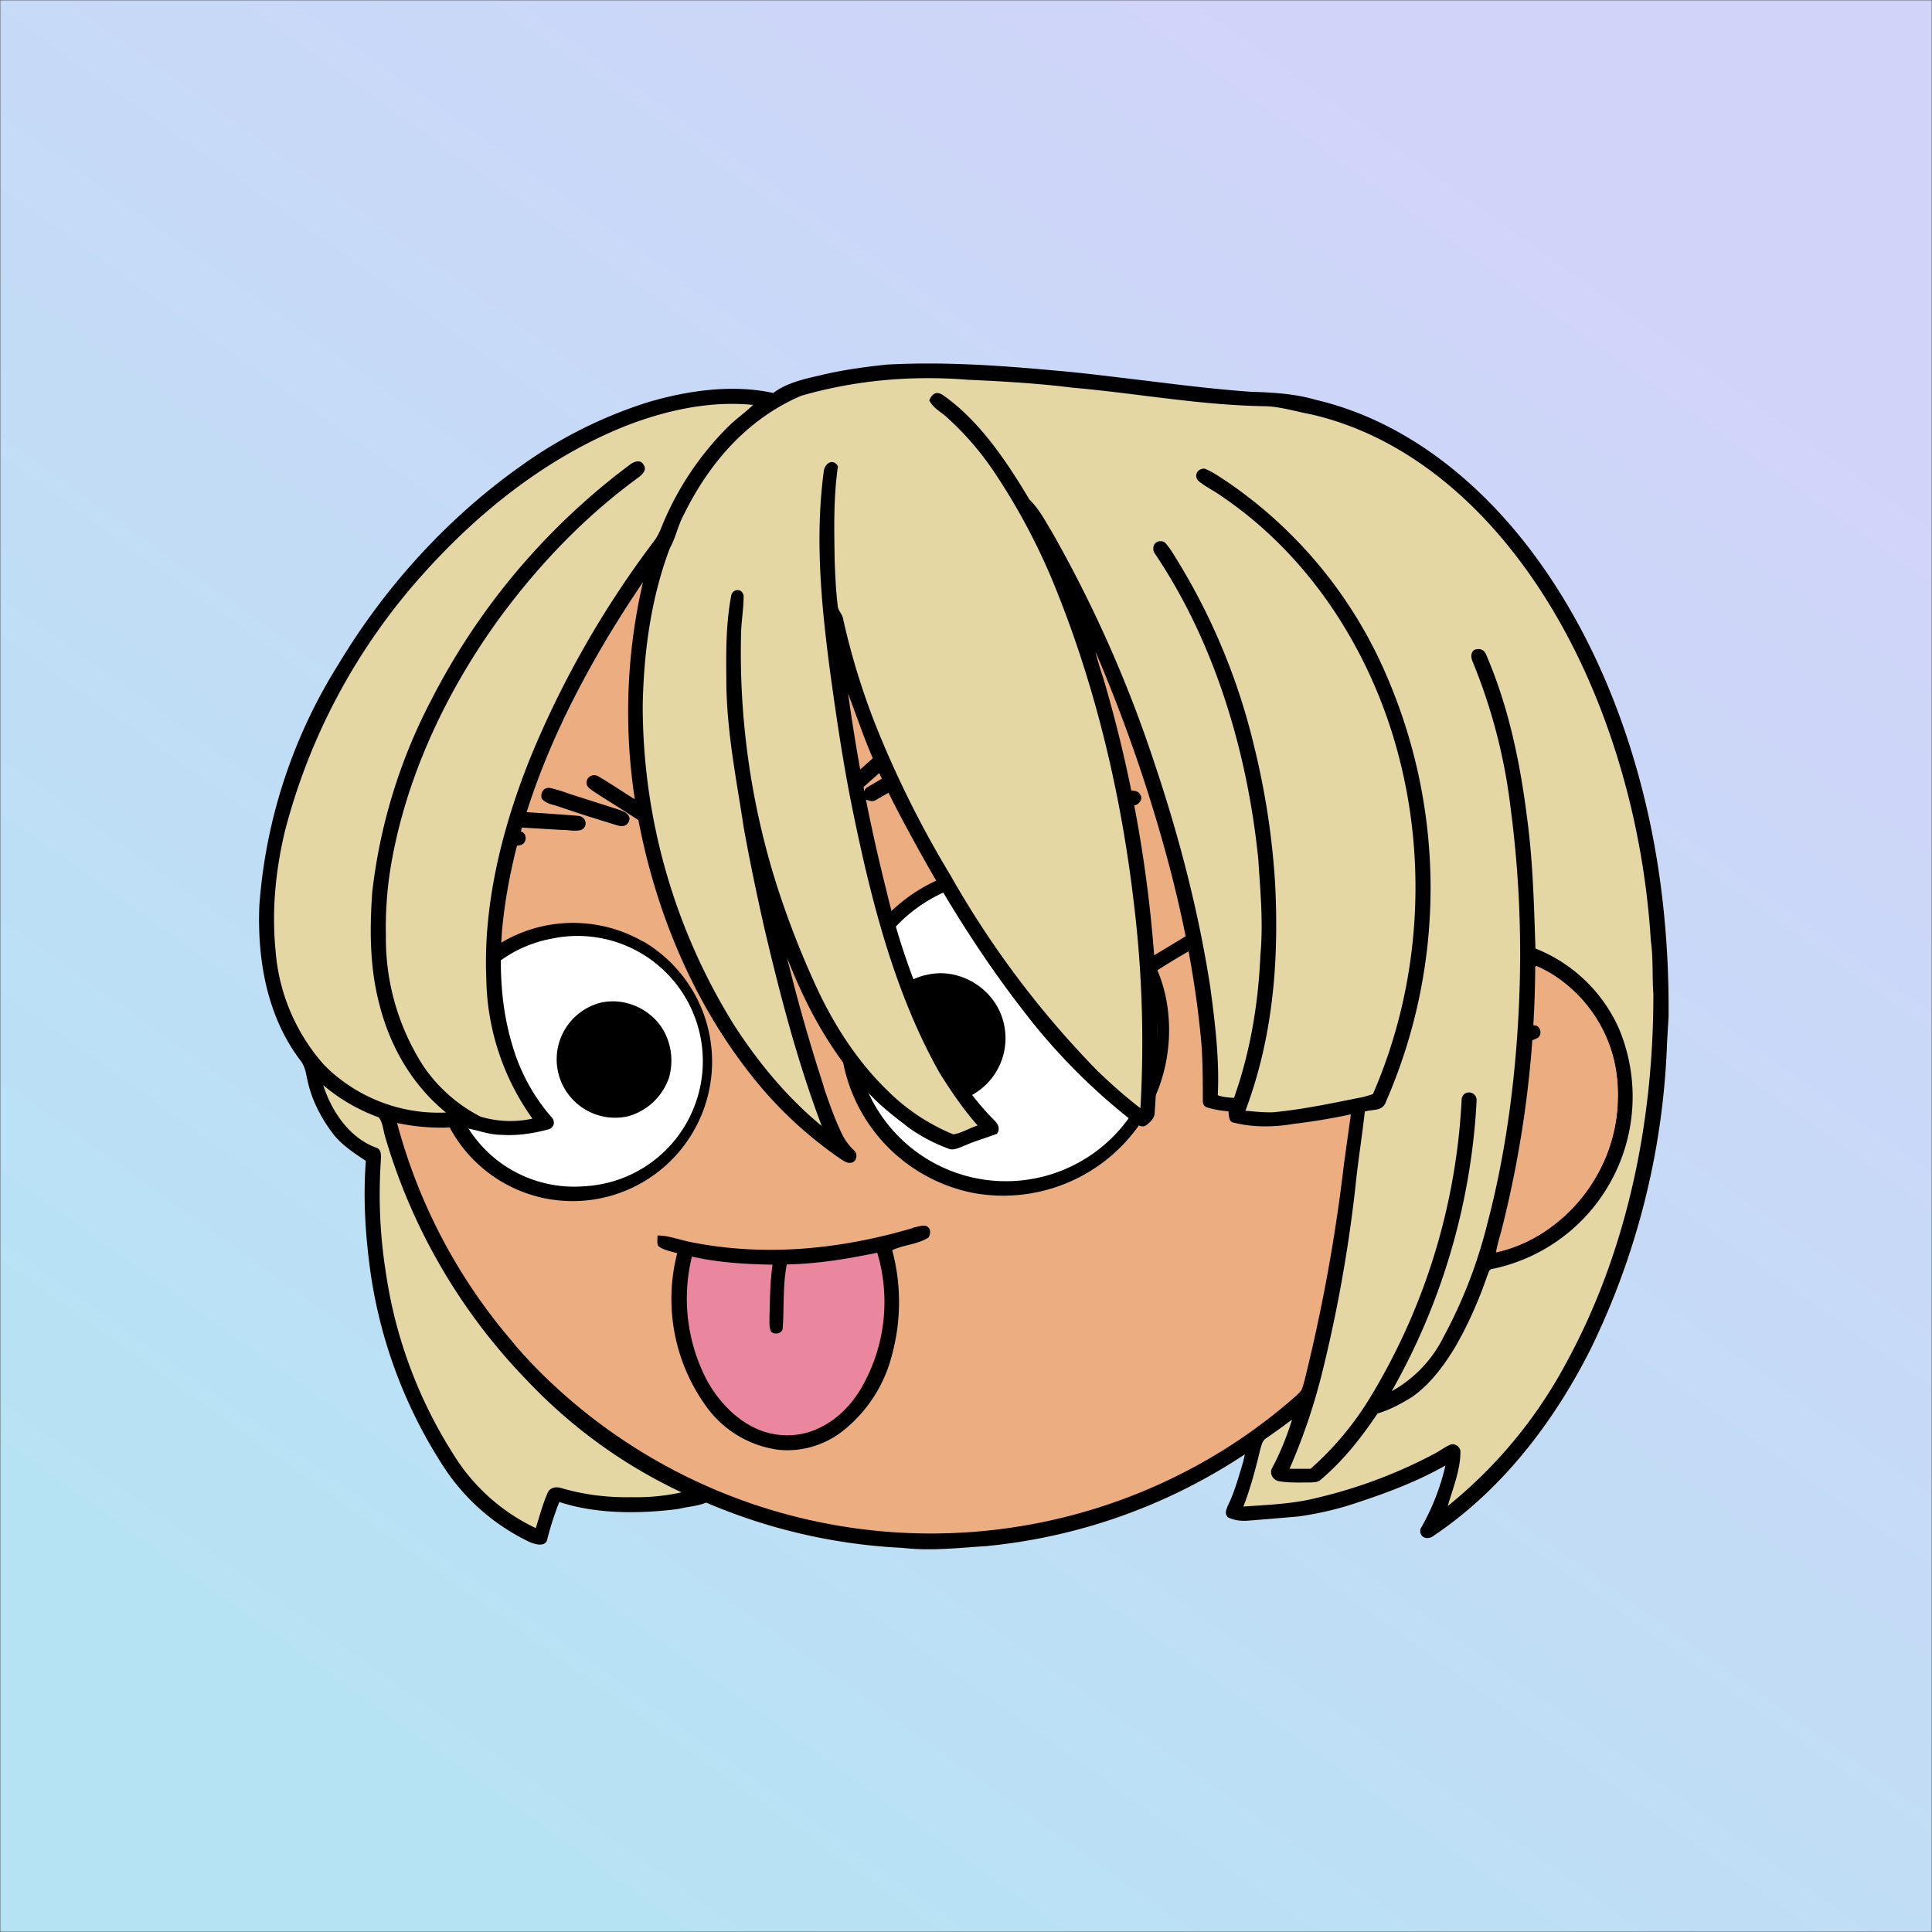
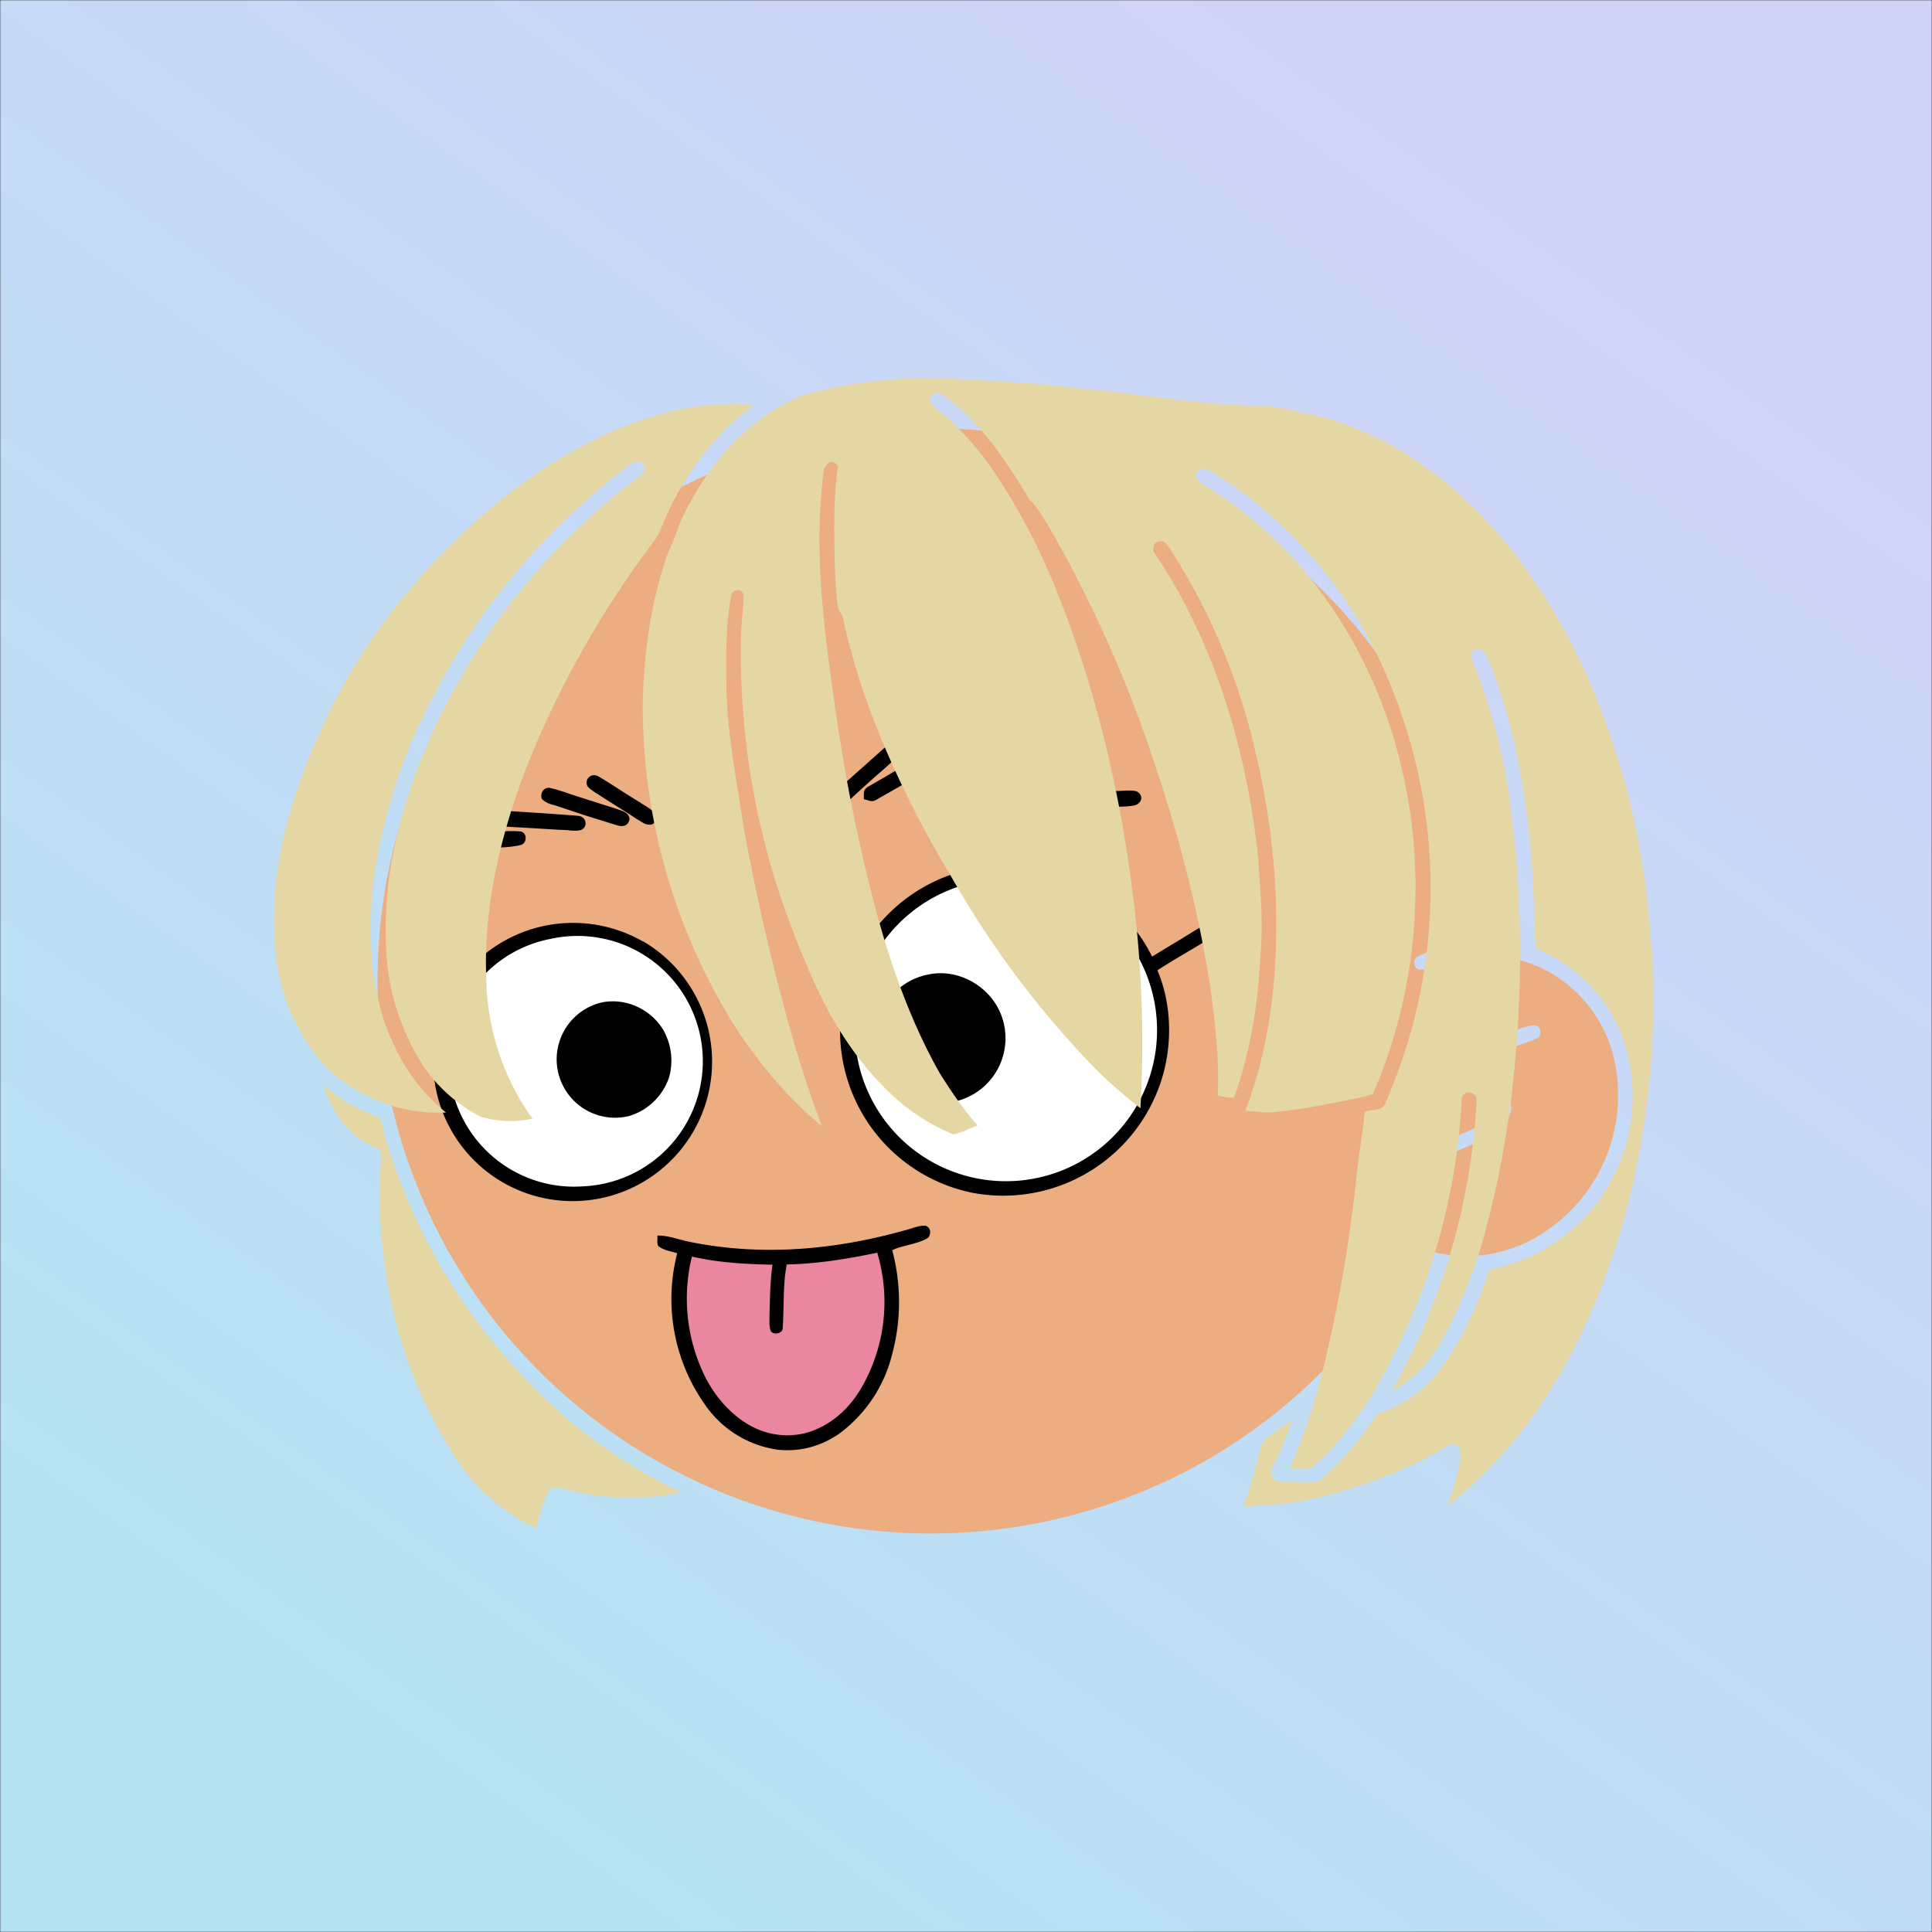
<svg xmlns="http://www.w3.org/2000/svg" viewBox="0 0 762 762" fill="none" shape-rendering="auto">
  <rect x="0" y="0" width="762" height="762" fill="#333333" stroke="none" />
  <mask id="viewboxMask">
    <rect width="762" height="762" rx="0" ry="0" x="0" y="0" fill="#fff" />
  </mask>
  <g mask="url(#viewboxMask)">
    <rect fill="url(#backgroundLinear)" width="762" height="762" x="0" y="0" />
    <defs>
      <linearGradient id="backgroundLinear" gradientTransform="rotate(126 0.5 0.5)">
        <stop stop-color="#d1d4f9" />
        <stop offset="1" stop-color="#b6e3f4" />
      </linearGradient>
    </defs>
-     <path d="M396 164.8a224.8 224.8 0 0 1 104.8 42.4c6.2 4.9 12.5 9.4 18 15a225.4 225.4 0 0 1 71.8 149 58.5 58.5 0 0 1 50.9 42.2 71 71 0 0 1-27.6 76.5c-11 7.7-24.5 12-38 11.7-5 0-10-1.6-15-1.8-1.9 2.2-3.3 4.9-4.8 7.3A223.3 223.3 0 0 1 389 609.8c-11 .7-21.9 2-33 .7a223.7 223.7 0 0 1-178.8-342.3A223.4 223.4 0 0 1 352 163.5c14.6-1.4 29.4-.3 44 1.3Z" fill="#000" />
    <path fill-rule="evenodd" clip-rule="evenodd" d="M498.8 213.2A216 216 0 0 0 363 169c-13-.2-26.2 1.6-39 4a218 218 0 0 0-113.6 365.5 218.5 218.5 0 0 0 260.4 40.2c35-18.8 64.2-47.3 84.4-81.5l-3-1.6c-2.8-1.4-5.7-3-8-5-2.2-2-.3-5.8 2.7-4.7 1.5.7 3 1.6 4.4 2.4a55 55 0 0 0 59.6-3.6 64.5 64.5 0 0 0 25-69.8 53.1 53.1 0 0 0-24-31 52.6 52.6 0 0 0-47-2.8c-1.6.8-3.4 1.5-5 1.3-2.5-.2-2.8-4.2-.6-5.2 8-4 16.5-5.6 25.4-6.4a217 217 0 0 0-72-146.4c-4.4-4-8.7-8.1-13.9-11.3Zm107.6 196.2c2-1.2 1.3-5.1-1.4-5-2 0-4.2.8-6.2 1.6l-1.4.4a95.1 95.1 0 0 0-25.5 12.4c-2.2 2-2.2 4.4.1 6.2a92 92 0 0 0 5.2 2.8 36 36 0 0 1 13 9.2c-.2 1.9-2 3.4-3.4 4.5l-.2.2c-3.9 3-8.8 5-13.6 7-2.5 1-4.9 2-7.1 3.1-1.7.8-2.6 2.2-1.6 3.9 1 2 3.2 1.1 5 .5l.6-.2 5.4-2.3c5.4-2.3 11-4.5 15.4-8 2.7-2.1 5.1-5.1 5.4-8.7-.5-3.4-2.7-5.7-5.3-7.8a83 83 0 0 0-11.6-7.2l-1.1-.6c5.4-3 10.8-5.6 16.6-7.7l5-1.7a52 52 0 0 0 6.7-2.6Z" fill="#ecad80" />
    <g transform="translate(-161 -83)">
      <path d="M587.4 431.6a65 65 0 0 1 28 28.7c5.5-3.4 11.2-6.7 16.7-10.2 1.6-.9 3.2-2 5-2.4 1.9.5 2.7 1.3 2.6 3.4-.4 1.3-1.7 2-2.8 2.8-6.4 4-13 7.6-19.4 11.8 6 14.1 6 31.2.8 45.6a65.5 65.5 0 0 1-73.5 42.2 65.2 65.2 0 1 1 42.6-121.9Z" fill="#000" />
      <path d="M549.2 430.3a59.6 59.6 0 1 1 15.3 118.2 59.6 59.6 0 0 1-15.3-118.2Z" fill="#fff" />
      <path d="M414.7 454.3a55 55 0 1 1-82.8 49.7 68 68 0 0 1 3-20.4c-4.4-2.7-8.7-5.6-13-8.6-1.6-1.2-1.7-2.1-1.4-4.1 1.3-1.3 2.7-1.6 4.3-.7 4.2 2.6 8.2 5.5 12.3 8.2a55.4 55.4 0 0 1 77.6-24Z" fill="#000" />
      <path d="M378.2 453.3a49.4 49.4 0 1 1 12.8 97.6 49.3 49.3 0 0 1-12.8-97.6Z" fill="#fff" />
      <path d="M526.5 467.5c12-2.9 24.8 4.2 29.3 15.6a25.6 25.6 0 1 1-29.4-15.6ZM398.2 478.4c9.5-2 19.6 2.6 24.5 11a24.5 24.5 0 0 1 2.2 18.5 23.8 23.8 0 0 1-15.9 15.3 23 23 0 1 1-10.8-44.8Z" fill="#000" />
    </g>
    <g transform="translate(-161 -83)">
      <path d="M517 379.7c1-1 2.2-2.3 1.8-3.6-.3-2.5-3.5-3.1-5.2-1.5l-8.3 7.4-6.5 5.8-3 2.7a44.3 44.3 0 0 0-7.4 7.5l.9 1c.7 1 1.4 1.8 2.7 1.8 1.5 0 2.7-1.1 3.8-2l.4-.4c4.3-4 8.7-8 13.1-11.8l7.6-6.8.2-.1ZM539.7 378.7c.5-1.8-.2-3-1.6-4-2-.4-3.9.7-5.6 1.7l-1.3.8-13.4 7.7-14.4 8.4c-1.6.9-1.7 2-1.7 3.4v1.5l1.2.3c1.2.4 2.3.8 3.6 0l15.1-8.6a959.6 959.6 0 0 1 14.4-8.3 10 10 0 0 0 3.7-3ZM566.4 378.4c2-.7 4.2.2 4.4 2.6 0 2.3-1.7 2.9-3.5 3.5l-.8.3a5914.4 5914.4 0 0 0-37.6 11.6c-1.3.4-2.6.8-4 0-1.8-1.2-1.7-4.2.4-5.1 1.8-.9 3.7-1.4 5.7-2l2.6-.8 11.5-3.5 21.3-6.6ZM589.4 390.4c1-1.7.6-3-.5-4.5-2.2-.7-4.9 0-7.4.5l-2.5.5-8.5 1.7-12.4 2.5c-2 .5-3.7 1.7-3.1 3.9.6 2 2 2.4 4 2.1l12-2.3 11.5-2.3c.5 0 .9-.2 1.3-.3 2-.3 4-.7 5.6-1.8ZM405.8 394.7a231.8 231.8 0 0 0 8 5v.1c1.8 1 3.5 2.1 5 3.4 1.8 1.4 1.3 4.3-.8 5-1.8.3-3-.4-4.4-1.3l-1-.6a1584 1584 0 0 0-12.9-8.2l-4.2-2.7-.3-.2-.4-.3c-1-.7-2.4-1.6-2.4-2.9-.3-2.4 2.2-4 4.4-2.9 3 1.7 6 3.7 9 5.6ZM384 395.5c-2-.6-4-1.3-6-1.7-2.5-.5-4.1 2-3.3 4.3a8.7 8.7 0 0 0 4 2.2l.5.2h.3l12 4 12.5 3.9c2.4.8 4.8.6 5.3-2.4-.2-2.1-2-2.8-3.7-3.5h-.1l-.3-.1-.5-.2-18.2-5.8-2.6-.9ZM587.1 395.3l10.4-.3c2.5 0 5 0 7.5-.2h1.3c1.7 0 3.6 0 4.4 1.6 1.2 1.7-.3 3.7-2 4.2-3 .6-6.1.6-9.2.5H596l-3 .1a80 80 0 0 1-5 0c-1.3 0-3.2-.3-3.5-1.6a3 3 0 0 1 2.6-4.3ZM360.3 402.9c-2-.1-4.2-.2-6.1.3-1.5 1.2-1.5 3.4-.1 4.8 1.6.7 3.6.8 5.4 1h.5l10.3.6 11.7.7 2.6.1c1.8.2 3.7.4 5.4 0 2-.6 2.6-3.1 1.2-4.6-.9-1-2-1-3-1.1l-1.2-.1-12.5-.9-12.5-.8h-1.7ZM349 411.6l4.5-.3c4.1-.3 8.4-.7 12.5-.4 3 .2 3.1 4.7.3 5.4-3 .7-6 .9-9 1-1.8 0-3.6 0-5.3.3l-3.6.2c-2.4.2-5 .5-7.3.1-2.5-.4-2.8-4.4-.5-5.3a19 19 0 0 1 5.7-.8c1 0 1.8 0 2.7-.2ZM345.5 425.4c3-1 2.8-5.3-.5-5.7-2.8 0-5.7.6-8.5 1l-4 .8-2.6.4c-2.2.2-4.8.6-6 2.1-1.2 2.4.5 4.6 3 4.4 6.2-.7 12.6-1.7 18.6-3Z" fill="#000" />
    </g>
    <g transform="translate(-161 -83)">
      <path d="M521.2 567.2c1.5-.3 3.3-1 5-.7 2 .8 2 3 1 4.6-4.2 2.7-10 2.9-14.3 5a79.2 79.2 0 0 1 0 40.9 55.4 55.4 0 0 1-20.7 31.3c-7 5-15.6 7.4-24.2 6.5a41.8 41.8 0 0 1-28.6-17.3 72.2 72.2 0 0 1-11.3-60.2c-2.4-.8-5.6-1.2-7.5-2.9-.6-1.2-.2-2.8-.3-4.1 4.5 0 8.3 1.6 12.7 2.5 29.5 6 59.5 3 88.2-5.5Z" fill="#000" />
      <path d="M507 577.1a67.7 67.7 0 0 1-6.8 54.2c-4 6.5-9.6 12-16.7 15.2-8 3.7-17.5 3.4-25.4-.6-8-4-14.6-11.4-18.7-19.3a69.5 69.5 0 0 1-5.5-48c10.5 2.4 21 3 31.8 3.2-1 6.8-1 13.4-1.2 20.2 0 2-.2 4 .5 6 1 1.6 4.6 1.1 4.7-1.1.6-8.4 0-16.8 1.6-25.2 12-.2 24-2.2 35.6-4.6Z" fill="#EA869E" />
    </g>
    <g transform="translate(-161 -83)" />
    <g transform="translate(-161 -83)" />
    <g transform="translate(-161 -83)">
-       <path fill-rule="evenodd" clip-rule="evenodd" d="M612.6 233.1c-12-1.4-24-3-36-4-21.7-2-44-3.5-65.8-2.3-8.7.9-17.3 2.1-25.8 4.1l-.3.1c-6.3 1.4-13.5 3-18.7 7-16.1-3.5-33.7-1-49.3 3.6a177 177 0 0 0-50 25c-29.3 20.7-54 48-72.4 78.7a206.8 206.8 0 0 0-31 94.7c-.9 21.5 3 44 16.3 61.4 1.4 1.8 2 4.2 2.4 6.5l.6 2.6c1.8 7.3 5.4 14 10 20 3.4 4.2 7.8 7.1 12.3 10.1l.4.2c-1 13.2-.4 26 1.2 39.2a190.2 190.2 0 0 0 28.5 80 83.3 83.3 0 0 0 34.9 31.2c1.9.8 5.6 2 6.8-.5a116 116 0 0 1 4.9-15.3c14.6 4.8 31.4 4.7 46.6 2.8l3.4-.7c3.2-.5 6.5-1 9.3-2.5 1.8-.8 2.2-3.4.6-4.5-1.4-1.1-3.2-1.8-5-2.5l-2.4-1a202.3 202.3 0 0 1-72-56 218.5 218.5 0 0 1-44.5-85.1 81.9 81.9 0 0 0 22.4 1.7c3.5-.2 6.7.7 9.9 1.5 3 .8 5.9 1.5 9.1 1.5 6.3.4 12.4-.6 18.5-2.2 2.2-.8 2.6-3.3.9-4.9A75.3 75.3 0 0 1 363 495c-4.4-14.7-5.1-29.8-4-45 3-32.2 14-63.6 28.7-92.3 8-15.6 17-30.6 26.9-45.1a226.8 226.8 0 0 0-1.2 96.9c7 34.7 21.4 68.9 43.3 96.8a159.6 159.6 0 0 0 36.6 34.3c1 .6 2 1.2 3.3 1 2.2-.2 2.8-3.2 1.5-4.6l-.7-.7a21.9 21.9 0 0 1-4.1-5.6c-3-6.1-5.3-12.7-7.5-19.2v-.3a675 675 0 0 1-14.4-50.6c8 20.7 18.6 39.8 34.3 55.7 3.9 3.9 8.2 7.2 12.6 10.6l1 .8A66.3 66.3 0 0 0 535 536c1.6.8 3.6 0 5.3-.7l1.5-.6c2.2-1 4.6-1.8 7-2.6l5.4-1.9c1.4-2 .5-3.8-1-5.3a100.8 100.8 0 0 1-15.7-20.4 278 278 0 0 1-26.9-70.3 718.3 718.3 0 0 1-15.1-77.7l2.9 7.9 2.2 6c4.1 11.1 9 22 14.5 32.5 14.5 27.6 30.3 54 49.4 78.6a240.6 240.6 0 0 0 44.2 44.5c1.2.8 2.8 1.8 4.2.9 1.5-1 3.5-2.9 3.5-4.9a416 416 0 0 0-.1-61A523.2 523.2 0 0 0 596 350l-.9-2.7c-.7-2.4-1.5-4.8-2-7.2a611.8 611.8 0 0 1 22 59.8c9.1 29.3 16.2 59.6 19.3 90.1 1 8.7 1 17.8 1 26.6v.4c0 1.4.4 2.4 1.8 2.8a35 35 0 0 0 8.3 1.5l.1.9c.1 1.3.3 3.2 1.7 3.5 7.6 2 16 1.9 23.7.6a247 247 0 0 0 22.8-3.8l-2.7 19.4a683.2 683.2 0 0 1-15 83.2c-.5 2.1-1 4.2-1.8 6.2a59.3 59.3 0 0 1-10.8 10.1l-3 2.1a28.4 28.4 0 0 0-5.1 3.9c-1.7 2.6-2.6 6-3.4 9.2l-.8 3.4-.1.3c-1.6 5.4-3.2 11-5.6 16.1l-.3.6c-.6 1.6-1.3 3.1.2 4.5 2.8 1.3 5.6 1.5 8.6 1.2l8.7-.7 10.5-.9c7.6-1.1 15.3-2.8 22.6-5.3 12.2-4 24-8.4 35.3-14.8a90.6 90.6 0 0 1-9.9 25.1c-.5 3.5 3 4.5 5.4 2.5 26.8-18 47.3-44.8 61.7-73.4a298.4 298.4 0 0 0 30.2-121l.6-10.2c.2-24.2-1.8-48.7-6.5-72.5-8.3-41.8-25.1-83.6-52.2-117-20.7-25.4-48-46.2-80.4-53.8-8.6-2.5-17.1-2.9-26-3.2-13.9-1-27.6-2.7-41.4-4.4ZM799.2 516a55.6 55.6 0 0 0-31.4-51.8c-1-.4-1.5-.1-1.3.9A431 431 0 0 1 753 569c-.8 2.7-1.5 5.3-2 8 27.6-6 48.3-33 48.2-61.1Z" fill="#000" />
      <g fill="#e5d7a3">
        <path d="M543 232.8c13.8.6 27.3 1.4 41 3.1 25.2 2.2 49.5 6.8 75 7.3 6.6 0 12.5 2 19 3.2 29.8 6.8 55 25.1 74.6 48 26.4 30.9 43.3 70.3 52.3 109.6a311 311 0 0 1 7.2 50c1 7 .5 14 1 21 .1 50.1-10.2 101.3-34.4 145.6A183.5 183.5 0 0 1 732 677c1.9-6.6 5-14.2 5-21.2.2-2-2.2-3.8-4-3-2.3 1-4.3 2.6-6.5 3.7a193.1 193.1 0 0 1-45.8 17.2c-9.7 2.5-19.6 2.8-29.3 3.5 2.8-7.2 4.8-14.8 6.6-22.3.5-1.6.8-3.6 2.3-4.6 3.5-2.4 7-4.9 10.3-7.4-2 6.5-4.6 13-7.8 19-1.3 2.2.2 4.8 2.6 5.3 4 .7 8.4.5 12.5.5 1.4-.1 2.7 0 3.9-1 8.8-7.4 16.1-16.6 22.5-26.2 4.8-1.4 9.4-3.9 13.6-6.5 7.2-5 12.7-12.5 17.2-20 5-8.7 9.1-18 12.4-27.6.7-1.5.6-2.9 2.5-3a69.4 69.4 0 0 0 49.7-94.3 60.3 60.3 0 0 0-33.1-32c-.6-17.5-1-34.9-3.4-52.2-2.6-20.7-7-41.9-15-61.2-1-2.1-1.3-4.8-4.3-4.7-2.8.1-3 2.8-2.1 4.9a220 220 0 0 1 15 57.8c3.3 25 4.4 50 3.4 75.2-1.2 29.7-5 60-12.6 88.8a190.2 190.2 0 0 1-17.3 44.7 49.6 49.6 0 0 1-20.4 21.3A259.8 259.8 0 0 0 743.4 517c0-3.7-5.2-4.4-5.9-.6a250.3 250.3 0 0 1-35.8 117.3 121.2 121.2 0 0 1-23.8 28.6h-8.3c5.2-11.9 9.4-24.2 12.6-36.8a566.4 566.4 0 0 0 13.4-74.5c1-9.9 2.6-19.7 3.7-29.6 3.3-1 7 0 8.3-3.8a210.7 210.7 0 0 0 .5-167.6 176.6 176.6 0 0 0-63.7-77.4c-2.7-1.7-5.4-3.7-8.4-4.8-2.6 0-4.2 2.6-2.5 4.7 2.7 2.4 6.1 3.9 9 6 33.1 22.3 56.4 57 68 95 14 46 11.2 96.8-8 141-1.5.5-3 1-4.5 1.3-11.6 2.3-23.1 4.8-35 5.9-3.7.1-7.1-.3-10.8-.6 10.7-28.4 13.2-58 11.8-88-1-18.6-3.8-37.1-8.2-55.1a251.2 251.2 0 0 0-33.3-78.5c-.9-1-2-3.2-3.5-3-2.9-.4-4 3-2.4 5 23.7 35.2 36.5 78.7 40.7 120.6.8 12.7 2 25 .8 37.7-.8 19.1-4 38.2-10.4 56.2-2.2-.1-4.3-.3-6.4-1 .7-14.2-1.1-28.9-3-43-4.7-30.2-12.5-60-22.3-89a500.5 500.5 0 0 0-40-90c-2.8-4.6-5.1-9.2-9-13-8.9-14.9-19.6-31-34-41.1-2.7-1.8-4.3-.7-5.5 2 1.5 2.9 4 4.2 6.4 6.2a115 115 0 0 1 18.7 21.3 250 250 0 0 1 24.9 47c16 39.7 25.9 82.2 30.8 124.6 3.2 26.6 4 53.4 2.5 80.1-6-4.6-11.6-9.6-17-14.8a372.7 372.7 0 0 1-58-77.2 405 405 0 0 1-29-58 279.8 279.8 0 0 1-13.4-43.6c-.5-1.6-1.9-2.9-2-4.5-.7-6-1-12-1.2-18-.2-12.5-.5-24.7 1.3-37.1-2-3.4-5.3-1-5.6 2-3.5 26.2-1 52.3 2.4 78.3 2.6 19 5.4 38 9.3 56.8 7.2 34.9 16.4 71 34 102.2 4.5 7.2 9.4 14.4 15 20.7-3.2 1-6.3 3-9.6 3.5a79.4 79.4 0 0 1-26-17.3c-12.4-12-22-27.3-29-43a354.7 354.7 0 0 1-15-39.1 304 304 0 0 1-13.7-98.8c.2-4.8 1-9.5 1-14.3-.6-2.7-3.6-2.9-4.8-.5-2.4 12.3-2.1 24.1-2 36.6.4 19 4 36.7 6.8 55.2 2.4 13.4 5.2 26.7 8.2 40 6.2 26.3 13 52.5 22.6 77.9-13.6-11.2-25-25-34.5-39.7A238.3 238.3 0 0 1 414.5 361c.4-20.8 3.3-42.3 10.7-61.8 2.4-4.3 3.2-9.1 5.6-13.4 10-20.3 25-37.6 46.2-46.7 21.4-6.2 43.8-8.1 66-6.3Z" />
        <path d="M458 242.7c-2.9 2.9-6.3 5.2-9.2 8a118 118 0 0 0-27.2 41c-.7 1.6-1.4 3-2.4 4.4a383.6 383.6 0 0 0-48.6 84.7c-11.2 27.5-19.1 58.3-17.8 88.2a97.3 97.3 0 0 0 18.2 55.2 40.7 40.7 0 0 1-20.5-.8 61 61 0 0 1-22.3-19.6 92.9 92.9 0 0 1-15-51.8 150 150 0 0 1 1.5-24.5c5.5-36.3 22-71.5 43.6-101.1 15.5-21 33.6-39.9 54.8-55.3 1.5-1.3 3.2-2.9 1.6-5-1.2-2-3.8-1-5.3.2a267.7 267.7 0 0 0-78 92.2 216 216 0 0 0-23.6 76.5c-1 14.5-1 29 2.6 43.2 4.1 17 12.9 32.5 26.5 43.6a63.7 63.7 0 0 1-48-18.7 76.6 76.6 0 0 1-19.2-45c-1.6-15.9 0-31.7 3.6-47a242.7 242.7 0 0 1 55.3-102.5c22-24.4 48.7-45.5 79.4-57.7 15.8-6.1 33-9.9 50-8.2ZM288.6 511.1a71.4 71.4 0 0 0 21.8 12.6c1.7 2.2 1.8 5.7 2.7 8.3a231 231 0 0 0 56.1 95.8 201.6 201.6 0 0 0 60.6 43.8 82 82 0 0 1-19.8 1.9c-9.4.2-19-1-28-3.7-2-.5-4.2 0-5 2-2 4.5-3.2 9.3-4.7 13.9a76.7 76.7 0 0 1-32.6-29.3 182.3 182.3 0 0 1-26.5-71.4 195.7 195.7 0 0 1-2-44c0-1.8.5-4.5-1.7-5.3-10.6-3.8-17.6-14.2-21-24.6Z" />
      </g>
    </g>
    <g transform="translate(-161 -83)" />
  </g>
</svg>